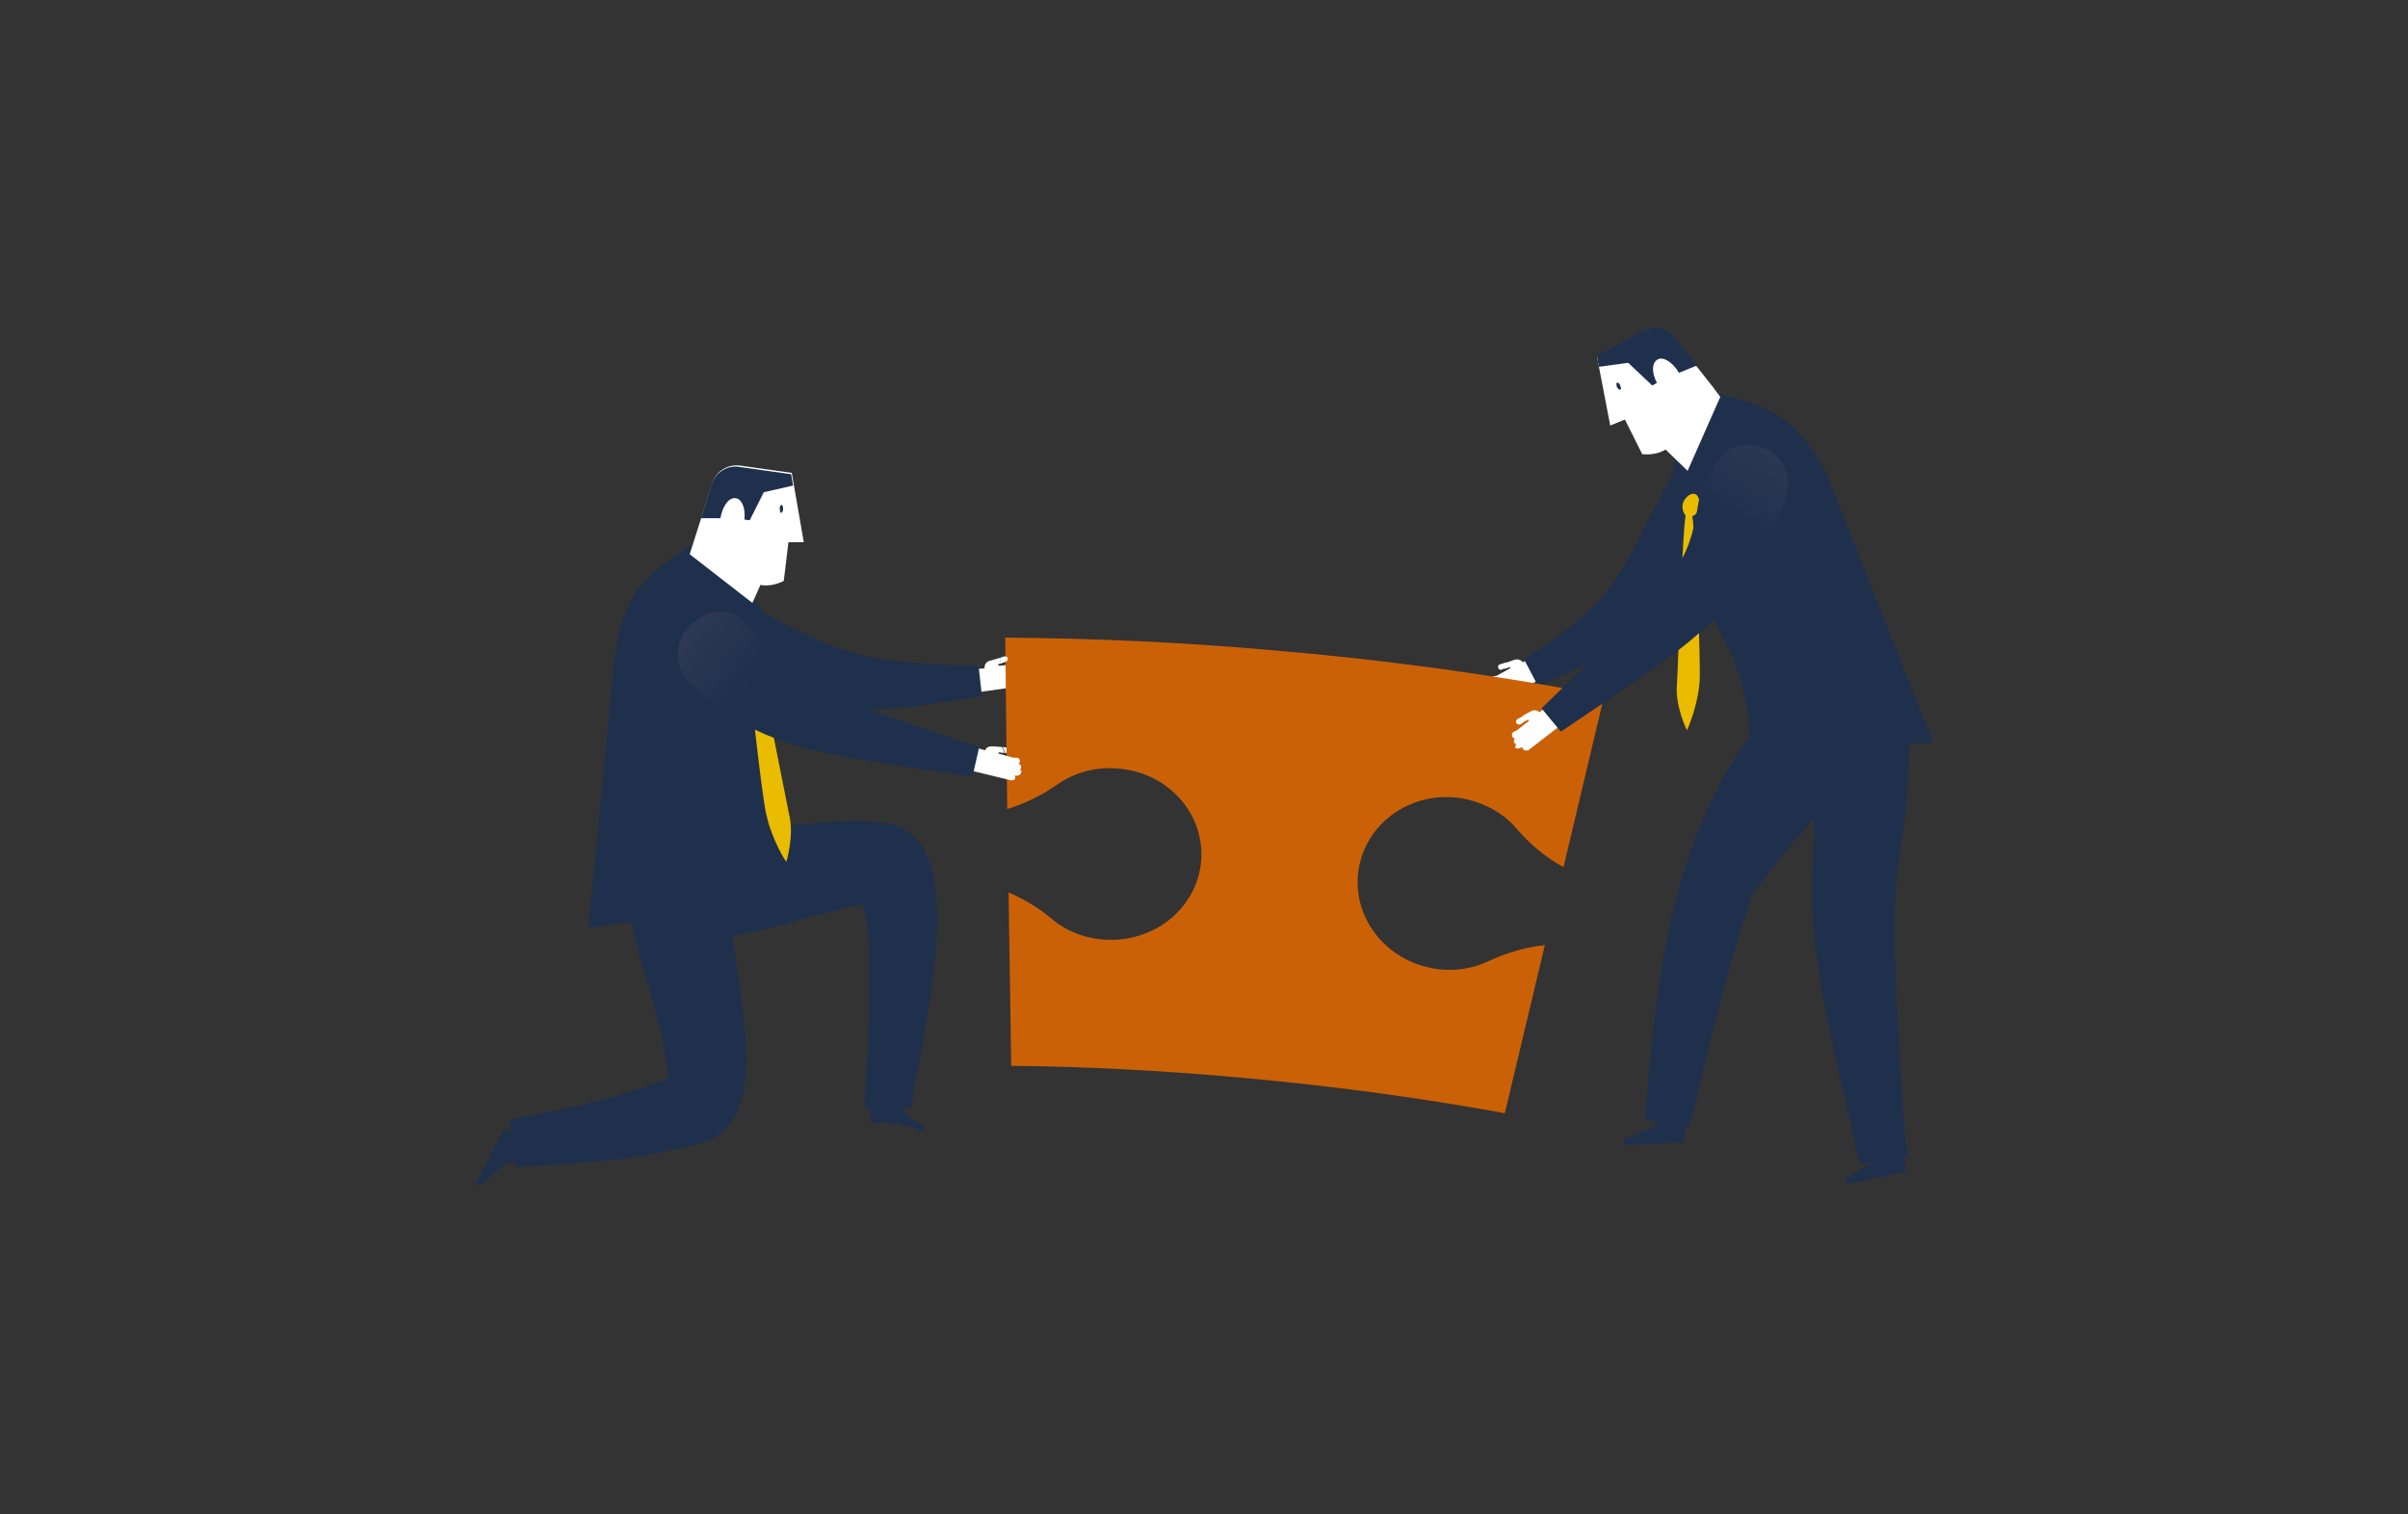
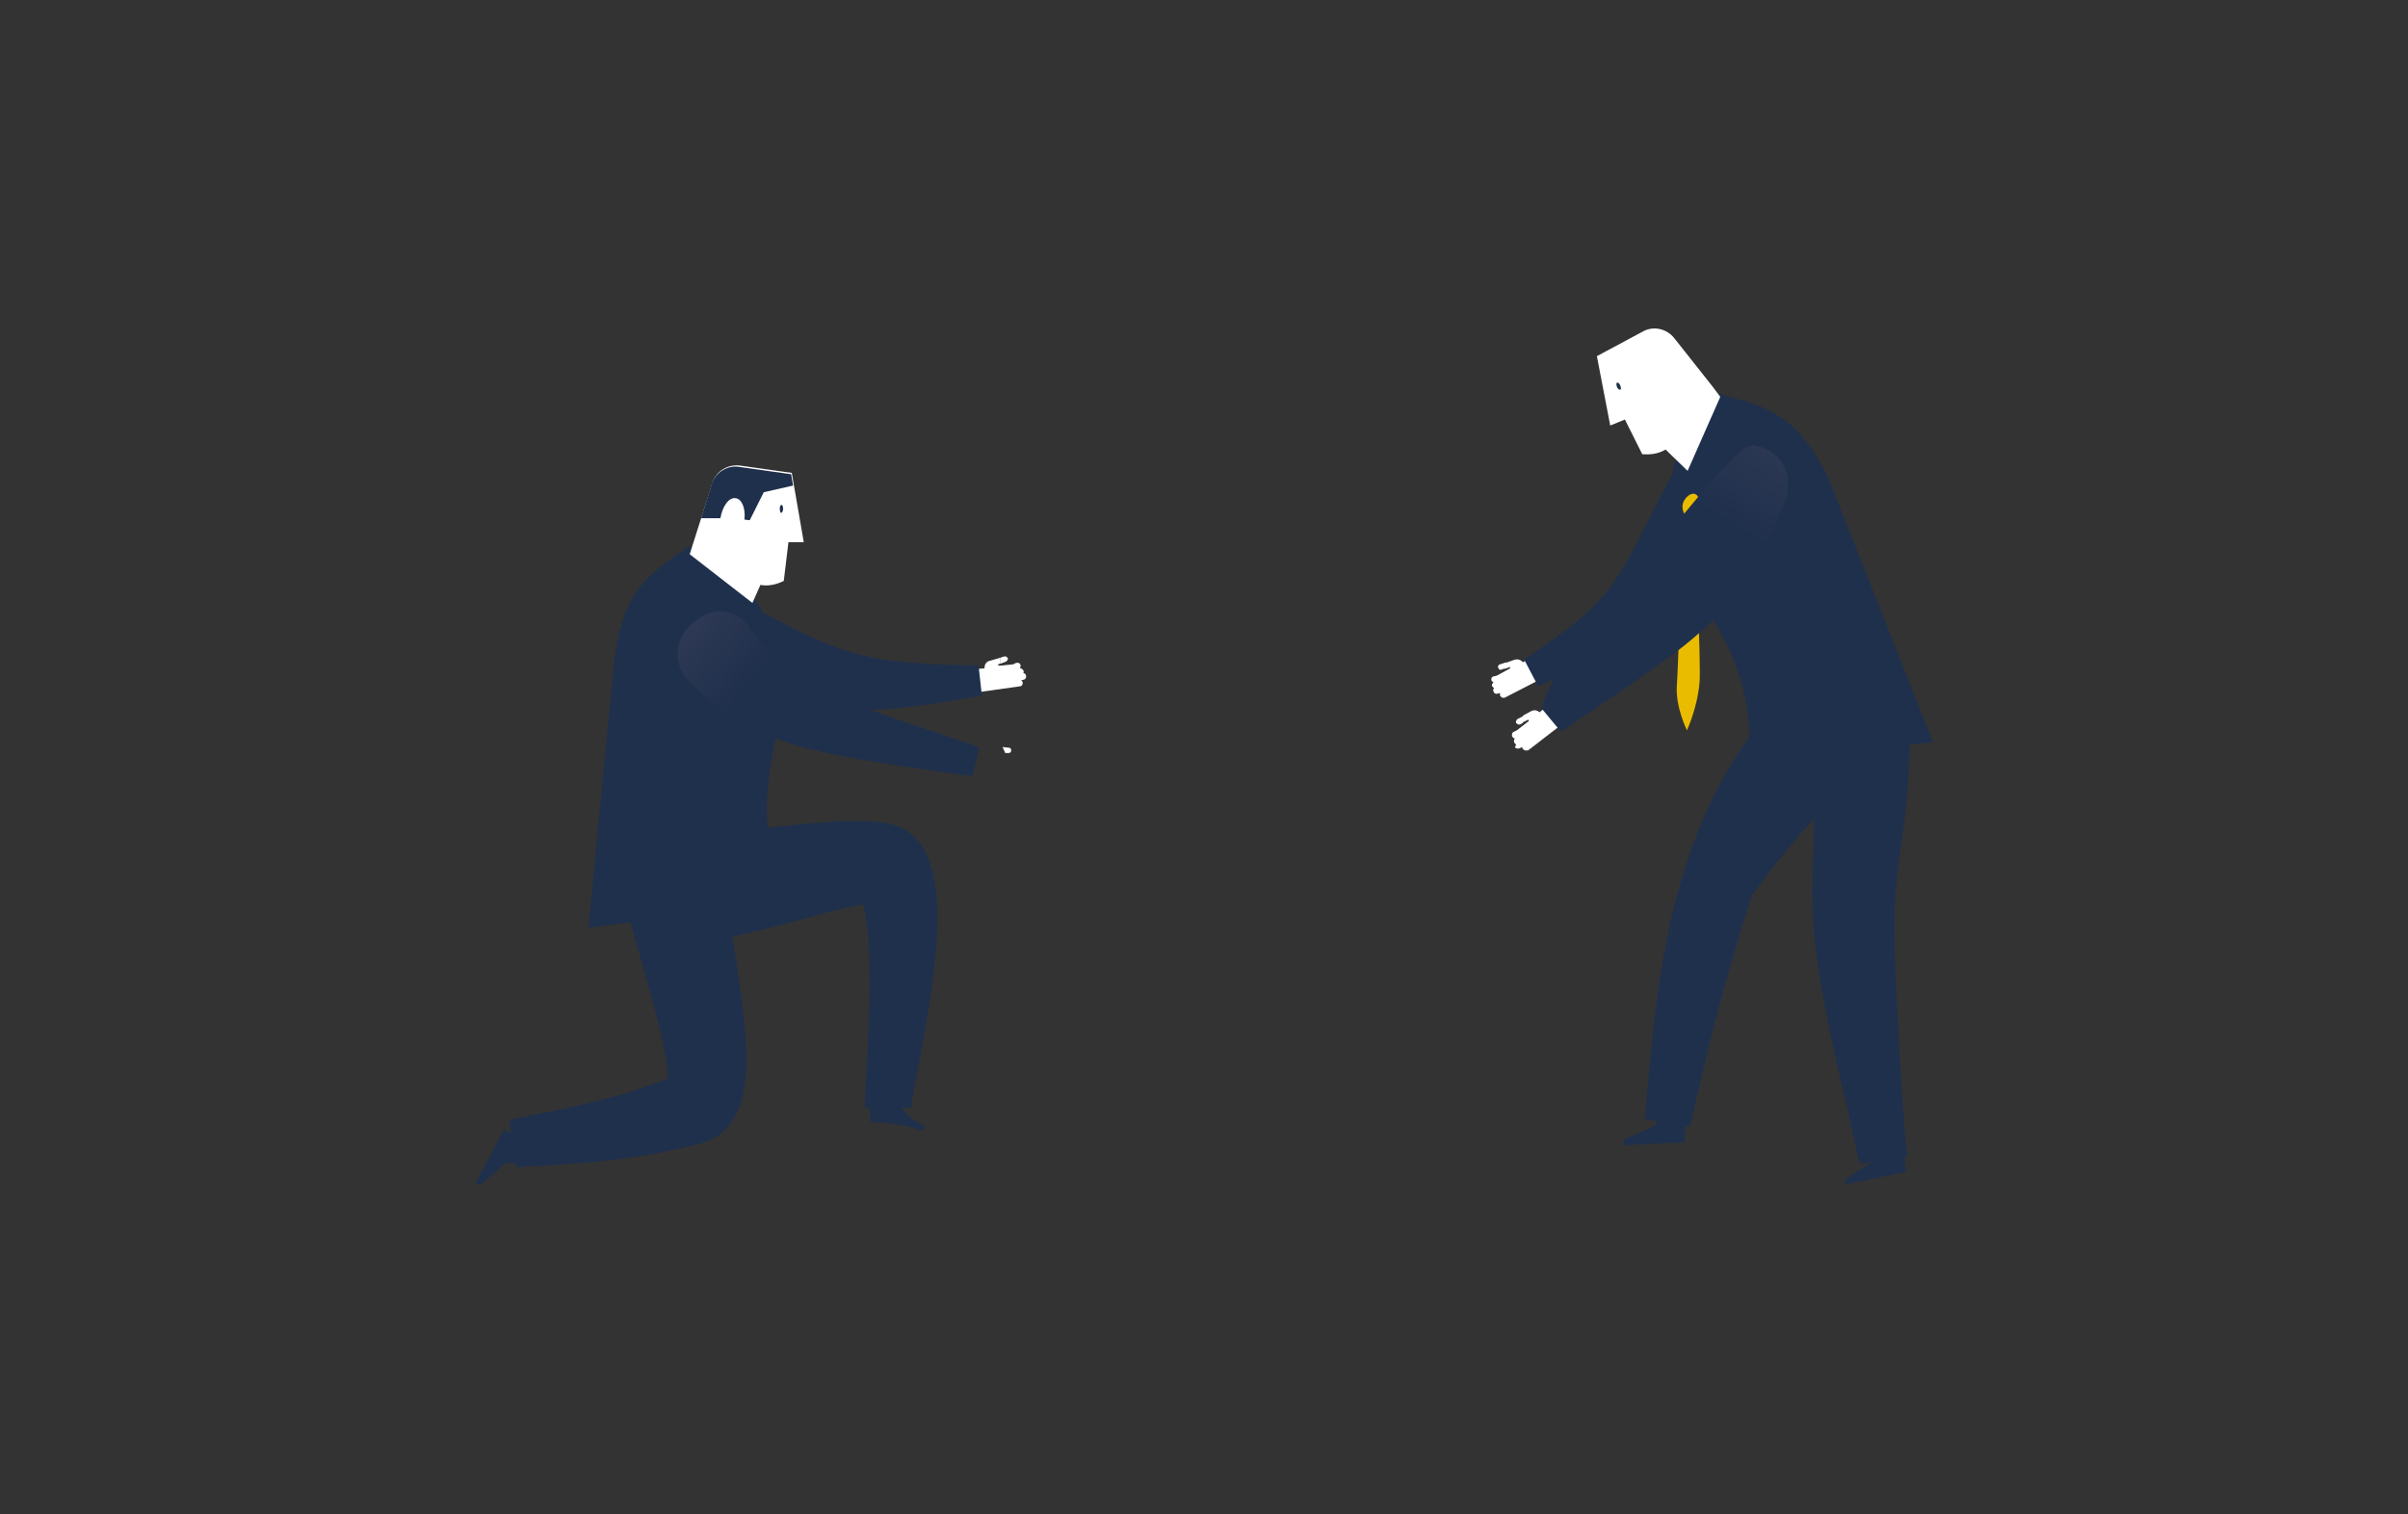
<svg xmlns="http://www.w3.org/2000/svg" version="1.1" x="0px" y="0px" viewBox="0 0 361 227" style="enable-background:new 0 0 361 227;" xml:space="preserve">
  <rect x="0" y="0" width="361" height="227" fill="#333333" stroke="none" />
  <style type="text/css">
	.st0{fill:#E4AF4F;}
	.st1{fill:#1992B2;}
	.st2{fill:#178CAD;}
	.st3{fill:#DE9F3F;}
	.st4{fill:#CC6639;}
	.st5{fill:#C54634;}
	.st6{fill:#F1F7F8;}
	.st7{fill:#ABCED4;}
	.st8{fill:#1F304C;}
	.st9{fill:#FFFFFF;}
	.st10{fill:#3D536D;}
	.st11{fill:#F0D06C;}
	.st12{fill:#313B57;}
	.st13{fill:#0092AF;}
	.st14{fill:#C64832;}
	.st15{fill:#E9BC00;}
	.st16{fill:#DEA375;}
	.st17{fill:#C6D028;}
	.st18{opacity:0.58;fill:url(#SVGID_1_);}
	.st19{fill:#DFA779;}
	.st20{fill:#CB6107;}
	.st21{fill:#76B1B8;}
	.st22{fill:#E5F0F3;}
	.st23{fill:#5F627B;}
	.st24{fill:#73748C;}
	.st25{fill:#6C6E87;}
	.st26{fill:#E1EEF3;}
	.st27{fill:#C3DDE7;}
	.st28{fill:#76B0B7;}
	.st29{fill:#78B6C3;}
	.st30{fill:#BEDBE2;}
	.st31{fill:#5D9EBE;}
	.st32{fill:#43484A;}
	.st33{fill:url(#SVGID_2_);}
	.st34{fill:url(#SVGID_3_);}
	.st35{fill:url(#SVGID_4_);}
	.st36{fill:url(#SVGID_5_);}
	.st37{fill:url(#SVGID_6_);}
	.st38{fill:url(#SVGID_7_);}
	.st39{fill:url(#SVGID_8_);}
	.st40{fill:#E4F0F1;}
	.st41{fill:#D4D4DF;}
	.st42{fill:#CED543;}
	.st43{fill:url(#SVGID_9_);}
	.st44{fill:#86B254;}
	.st45{fill:#96BA66;}
	.st46{fill:#EBC45C;}
	.st47{fill:#E5B34A;}
	.st48{fill:#D27A31;}
	.st49{fill:#C8551A;}
	.st50{fill:#53AACE;}
	.st51{fill:#3EA3C8;}
	.st52{fill:#97C2C9;}
	.st53{fill:none;stroke:#CB6107;stroke-width:0.459;stroke-miterlimit:10;}
	.st54{fill:#00283C;}
	.st55{fill:none;}
	.st56{fill:#434965;}
	.st57{fill:none;stroke:#1F304C;stroke-width:2.357;stroke-miterlimit:10;}
	.st58{fill:none;stroke:#1F304C;stroke-width:1.179;stroke-miterlimit:10;}
	.st59{fill:#F3F8FA;}
	.st60{fill:#7E7E95;}
	.st61{fill-rule:evenodd;clip-rule:evenodd;fill:#F3F8FA;}
	.st62{fill:url(#SVGID_10_);}
	.st63{fill:url(#SVGID_11_);}
	.st64{fill:#BF0811;}
	.st65{fill:#1D2F4A;}
</style>
  <g id="Background">
</g>
  <g id="shapes">
</g>
  <g id="Figures">
</g>
  <g id="Texture">
</g>
  <g id="Text">
    <g>
      <g>
        <path class="st9" d="M225.1,100.4c-0.2,0.1-0.4,0-0.5-0.3c-0.1-0.2,0.1-0.5,0.3-0.5l0.9-0.3l-0.2,0.9L225.1,100.4z" />
        <path class="st9" d="M224,103.2c-0.1-0.1-0.2-0.2-0.3-0.3c-0.1-0.2,0-0.4,0.2-0.6c-0.2-0.1-0.3-0.2-0.3-0.3     c-0.1-0.3,0.1-0.6,0.4-0.6l0,0l0.4-0.1l2-1.1c0,0,0,0,0,0c0-0.1,0-0.1,0-0.2l-0.9,0.3l0.2-0.9l1.4-0.5c0,0,0,0,0,0l0,0     c0.4-0.1,0.9,0,1.2,0.4l0,0l0,0l1.9-1.1l1.8,3.1l-6.4,3.3c0,0,0,0-0.1,0c-0.3,0.1-0.5-0.1-0.6-0.3c-0.1-0.1,0-0.2,0-0.4l-0.4,0.1     c0,0,0,0,0,0c-0.3,0.1-0.6-0.1-0.6-0.4C223.8,103.5,223.8,103.4,224,103.2z" />
      </g>
      <path class="st8" d="M285.6,170.2c-3.5-48.4-0.1-34.2,0.7-58.6l3.5-0.3l-16-40.4c-4.8-8.7-8.4-9.9-16.4-11.9l-5.5,8.6    c-0.8,1.5-1.1,2.6-1.2,3.5c-9.1,17.2-7.9,18.1-22.2,27.8l2.1,4c13.3-5.8,16.2-8.2,22.6-16.2c3.4,6.4,8.6,12,9.1,23.7    c-11.9,16.6-14,36.3-15.7,57.4l1.8,0.3l-0.3,0.7l-4.5,2l-0.4,0.9l9.3-0.4l0.2-2.5l0.7,0.1c4.7-21.6,8.8-33.1,9.3-34.8    c0,0,0.1,0,0.1,0l0,0c2.3-3.3,5.6-7.4,9.2-11.4c-0.2,11.9-1.7,15.4,4.3,40.8c0.8,3.3,1.4,6.1,1.8,8c0.4,1.9,0.7,3,0.7,3l1.9-0.3    l-3.9,2.5l-0.2,0.9l9.1-1.9l-0.2-2.2l0.5-0.1C286,173.4,285.8,172.3,285.6,170.2z" />
      <path class="st9" d="M151.2,112.9c0.2,0,0.4-0.1,0.4-0.4c0-0.2-0.1-0.4-0.4-0.4l-0.9-0.1l0.4,0.9L151.2,112.9z" />
      <path class="st9" d="M153.4,100.9c0.1-0.1,0.1-0.3,0-0.4c-0.1-0.2-0.3-0.3-0.5-0.3c0.1-0.1,0.1-0.3,0.1-0.5    c-0.1-0.3-0.4-0.4-0.7-0.3l0,0l-0.4,0.2l-1.9,0.2l0,0.2l0-0.2l-0.3,0c0,0,0,0,0,0c0-0.1-0.1-0.1-0.1-0.2l0.4-0.1l0-0.9l-1.7,0.5    c0,0,0,0,0,0l0,0c-0.4,0.1-0.7,0.5-0.7,1l0,0.1l-2.2,0.2l0.4,3.5l7.1-1c0,0,0.1,0,0.1,0c0.2-0.1,0.4-0.3,0.3-0.6    c0-0.1-0.1-0.2-0.2-0.3l0.4-0.1c0,0,0,0,0,0c0.3-0.1,0.4-0.4,0.3-0.7C153.7,101,153.5,100.9,153.4,100.9z" />
      <path class="st8" d="M102.6,125c-1-0.3-1.7-0.5-1.7-0.5l0,0C101.5,124.7,102.1,124.8,102.6,125C102.6,125,102.6,125,102.6,125z" />
      <path class="st8" d="M139.8,130.7c-0.1-0.4-0.3-0.8-0.4-1.3c0-0.2-0.2-0.5-0.3-0.8c-0.1-0.3-0.3-0.6-0.4-0.9l-0.5-0.9    c-0.6-0.9-1.3-1.5-1.9-2c-0.6-0.4-1.2-0.7-1.6-0.9c-3.9-1.5-12.2-0.6-19.6,0.2c-0.7-7.8,1.7-13.5,2.1-19.6    c10.9,2.8,15.7,2.3,30-0.2l-0.5-4.5c-16.9-0.4-19.8-1.3-32.4-8c-0.5-1.1-1.1-2.2-2.8-3.8l-8.2-6.1c-6.8,4.6-9.8,7-11.2,16.9    l-3.9,40.3l6.3-0.8c2.6,9.3,5.2,17.5,5.6,22.6c0,0.3,0,0.5,0,0.8c-6.7,2.6-10.2,3.5-23.7,6.2l0.2,1.9l-1.1-0.4l-4.3,8.2l0.9,0    l3.7-3.2l1.4,0l0.1,0.6c13.4-0.8,17.6-1.1,27.6-3.5c0.3-0.1,0.2,0,1.4-0.5c0.9-0.4,1.8-1,2.4-1.6c4.9-4.9,3.2-15.4,1.1-29    c7.2-1.4,14.3-3.9,19.6-4.8c2,7.4,0.3,26,0.2,30.5l0.8,0l0.1,2.2c0,0,2-0.1,4.1,0.3c2.1,0.3,3.8,1,3.8,1l0.2-0.8    c0,0-2-0.7-3.5-2.7l1.5,0C137.7,158.2,142.3,140.3,139.8,130.7z M101.6,161.1c0,0-0.1,0-0.1,0    C101.6,161.1,101.6,161.1,101.6,161.1C102.4,160.8,101.8,161,101.6,161.1z" />
-       <path class="st20" d="M223.4,144c-2.7,1.3-5.8,1.8-9,1.1c-7.3-1.5-12.1-8.4-10.6-15.4c1.5-7,8.6-11.4,15.9-9.9    c3.2,0.7,5.9,2.3,7.8,4.6c2,2.3,4.3,4.2,6.9,5.6l6.1-25.7c-16.3-3.1-32.9-5.4-49.7-6.8c0,0,0,0,0,0c-13.4-1.2-26.8-1.8-40.1-1.9    l0.3,25.7c2.6-0.8,5.1-2,7.4-3.6c2.4-1.7,5.4-2.7,8.7-2.5c7.5,0.3,13.3,6.3,13,13.4c-0.3,7.1-6.6,12.6-14.1,12.3    c-3.2-0.1-6.2-1.3-8.4-3.2c-1.9-1.6-4.1-2.9-6.4-3.9l0.4,26c11.1,0.1,22.4,0.7,33.6,1.7c13.7,1.2,27.2,3,40.4,5.4l6-25.2    C228.8,142,226,142.8,223.4,144z" />
-       <path class="st9" d="M152.9,115.4c0.1-0.1,0.2-0.2,0.2-0.4c0-0.2-0.1-0.4-0.4-0.5c0.1-0.1,0.2-0.2,0.2-0.4c0-0.3-0.2-0.5-0.5-0.5    h0l-0.5,0l-2.2-0.6c0,0,0,0,0,0c0-0.1,0-0.1,0-0.2l0.9,0.1l-0.4-0.9l-1.4-0.1c0,0,0,0,0,0l-0.1,0c-0.5,0-0.9,0.2-1,0.6l0,0l0,0    l-2.1-0.6l-1,3.4l7,1.7c0,0,0,0,0.1,0c0.3,0,0.5-0.2,0.5-0.4c0-0.1,0-0.2-0.1-0.3l0.4,0c0,0,0,0,0,0c0.3,0,0.5-0.2,0.6-0.5    C153.2,115.6,153.1,115.5,152.9,115.4z" />
      <path class="st9" d="M118.7,70.9l-7.8-1.1c-1.8-0.2-3.5,0.8-4.1,2.6l-2.8,8.8l0,0l-0.6,1.9l9.4,7.3l1.2-2.7c1.1,0.2,2.3,0,3.5-0.6    l0.7-5.8l2.3,0L118.7,70.9z" />
-       <path class="st15" d="M112.1,97.6c-0.6-0.1-1.2-0.7-1.3-1.5c-0.4-2.4,1.4-2.2,2.3-0.9c0.4,0.6,0.4,1.4,0,2.1    c0.9,2.5,4.6,22,5.2,24.8c0.8,3.2-0.4,7-0.4,7.1c-0.1,0-2.1-3.1-3-7C114.2,119.4,112.1,100.4,112.1,97.6z" />
      <g>
        <g>
          <linearGradient id="SVGID_1_" gradientUnits="userSpaceOnUse" x1="132.13" y1="30.428" x2="146.518" y2="41.292" gradientTransform="matrix(1 3.250000e-02 -3.250000e-02 1 -29.857 53.257)">
            <stop offset="0" style="stop-color:#333C58" />
            <stop offset="1" style="stop-color:#1F304C" />
          </linearGradient>
          <path style="fill:url(#SVGID_1_);" d="M104.7,92.8c1.1-0.9,2.6-1.3,4-1.1c1.4,0.2,2.7,1,3.5,2.2c6.5,9.2,11.2,10.2,34.6,18.1      l-1,4.4c0,0-3-0.4-7.6-1.1c-2.3-0.3-4.9-0.7-7.8-1.2c-13.3-2.2-19.3-4.4-27.1-11.9c-1.2-1.2-1.8-2.8-1.7-4.5      c0.1-1.7,0.9-3.2,2.2-4.3L104.7,92.8z" />
        </g>
      </g>
      <path class="st9" d="M150.8,99.2c0.2-0.1,0.3-0.3,0.3-0.5c-0.1-0.2-0.3-0.3-0.5-0.3l-0.6,0.2l0,0.9L150.8,99.2z" />
      <g>
        <path class="st8" d="M116.9,76.3c0,0.3,0.1,0.6,0.2,0.6c0.1,0,0.3-0.2,0.3-0.6c0-0.3-0.1-0.6-0.2-0.6     C117,75.7,116.9,75.9,116.9,76.3z" />
        <path class="st8" d="M112.4,78l-0.8-0.1c0.2-1.7-0.4-3.1-1.3-3.2c-1-0.2-2,1.2-2.3,3c0,0,0,0,0,0l-2.9,0l1.6-5.1     c0.5-1.7,2.3-2.9,4.1-2.6l7.8,1.1l0.3,1.7l-4.4,1L112.4,78z" />
      </g>
      <g>
        <path class="st9" d="M227.9,108.6c-0.2,0.1-0.4,0-0.6-0.2c-0.1-0.2,0-0.4,0.2-0.6l0.8-0.4l0,1L227.9,108.6z" />
        <path class="st9" d="M227.3,111.6c-0.1,0-0.2-0.1-0.3-0.3c-0.1-0.2,0-0.4,0.1-0.6c-0.2,0-0.3-0.1-0.4-0.3c-0.1-0.3,0-0.6,0.3-0.7     v0l0.4-0.2l1.8-1.4c0,0,0,0,0,0c0-0.1,0-0.1-0.1-0.2l-0.8,0.4l0-1l1.3-0.7c0,0,0,0,0,0l0,0c0.4-0.2,0.9-0.1,1.2,0.2l0,0l0,0     l1.7-1.4l2.3,2.7l-5.7,4.4c0,0,0,0-0.1,0c-0.2,0.1-0.5,0-0.7-0.2c-0.1-0.1-0.1-0.2-0.1-0.3l-0.4,0.2c0,0,0,0,0,0     c-0.3,0.1-0.6,0-0.7-0.2C227.2,111.9,227.3,111.7,227.3,111.6z" />
      </g>
      <path class="st15" d="M253.7,77.4c0.6-0.2,1.1-0.9,1.1-1.7c0-2.4-1.7-1.9-2.4-0.5c-0.3,0.6-0.2,1.5,0.3,2.1    c-0.5,2.6-1.1,22.5-1.3,25.3c-0.3,3.3,1.5,6.9,1.5,6.9c0,0,1.6-3.4,1.9-7.3C255,99.3,254.2,80.1,253.7,77.4z" />
      <g>
        <g>
          <linearGradient id="SVGID_2_" gradientUnits="userSpaceOnUse" x1="298.524" y1="-2.706" x2="288.246" y2="15.502" gradientTransform="matrix(1 3.250000e-02 -3.250000e-02 1 -29.857 53.257)">
            <stop offset="0" style="stop-color:#333C58" />
            <stop offset="1" style="stop-color:#1F304C" />
          </linearGradient>
-           <path class="st33" d="M263.2,66.8c1.7,0.3,3.3,1.4,4.1,2.9c0.9,1.5,1,3.4,0.4,5.1c-1.1,3-2.4,5.9-3.7,8.6      c-1,1.7-3.4,6.7-9.6,11.8c-2.5,2.2-5.1,4-7.5,5.7c-2.2,1.6-3.4,2.4-12.9,8.8l-2.9-3.5c21-20.4,21.8-20.7,23.6-31.2      c0.3-1.6,2.7-6.4,4.1-7.3C260,66.8,261.6,66.5,263.2,66.8L263.2,66.8z" />
+           <path class="st33" d="M263.2,66.8c1.7,0.3,3.3,1.4,4.1,2.9c0.9,1.5,1,3.4,0.4,5.1c-1.1,3-2.4,5.9-3.7,8.6      c-1,1.7-3.4,6.7-9.6,11.8c-2.5,2.2-5.1,4-7.5,5.7c-2.2,1.6-3.4,2.4-12.9,8.8l-2.9-3.5c0.3-1.6,2.7-6.4,4.1-7.3C260,66.8,261.6,66.5,263.2,66.8L263.2,66.8z" />
        </g>
      </g>
      <path class="st9" d="M257.9,59.5l-1.2-1.6l0,0l-5.7-7.2c-1.1-1.4-3.1-1.9-4.7-1l-6.9,3.7l2,10.4l2.2-0.9l2.6,5.2    c1.4,0.1,2.5-0.1,3.5-0.7l3.3,3.2L257.9,59.5z" />
      <g>
        <path class="st8" d="M242.9,57.8c0.1,0.3,0.2,0.6,0,0.6c-0.1,0.1-0.4-0.1-0.5-0.4c-0.1-0.3-0.1-0.6,0-0.6     C242.6,57.3,242.8,57.5,242.9,57.8z" />
-         <path class="st8" d="M247.7,57.8l0.7-0.4c-0.8-1.5-0.8-3,0.1-3.5c0.8-0.5,2.3,0.4,3.2,2c0,0,0,0,0,0l2.7-1.1l-3.3-4.2     c-1.1-1.4-3.1-1.9-4.8-1l-6.9,3.7l0.3,1.7l4.4-0.6L247.7,57.8z" />
      </g>
    </g>
  </g>
</svg>